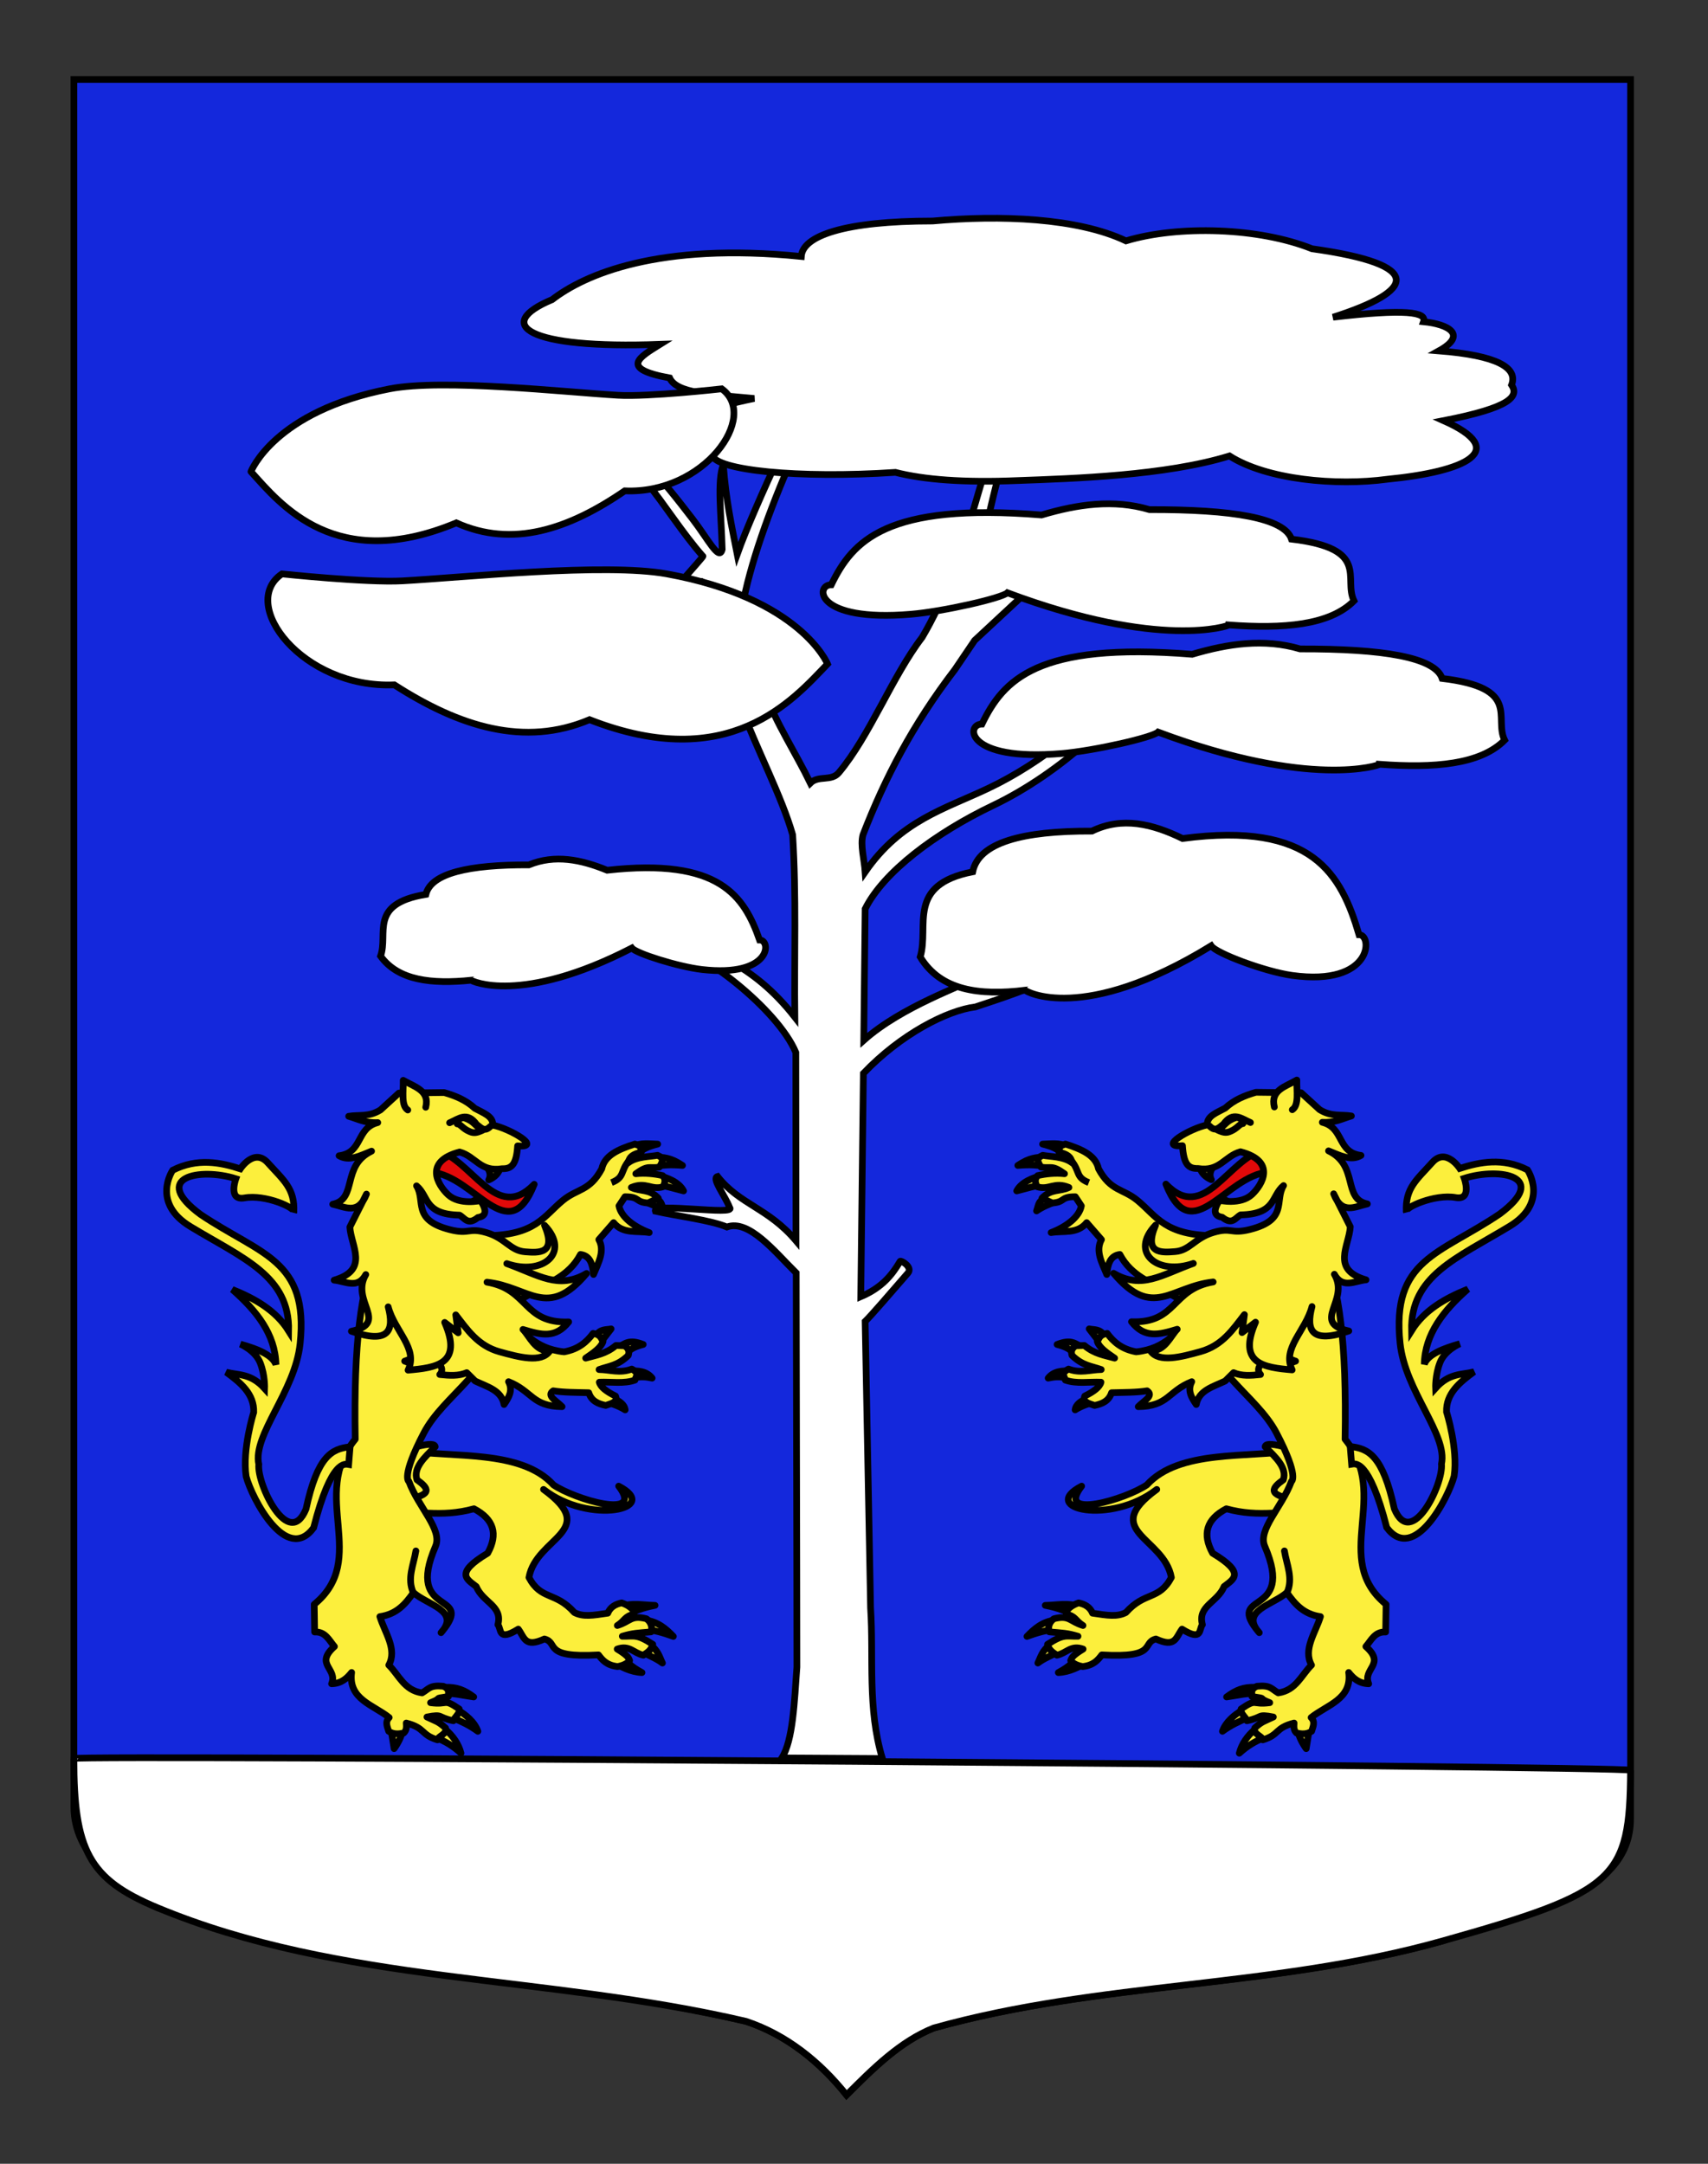
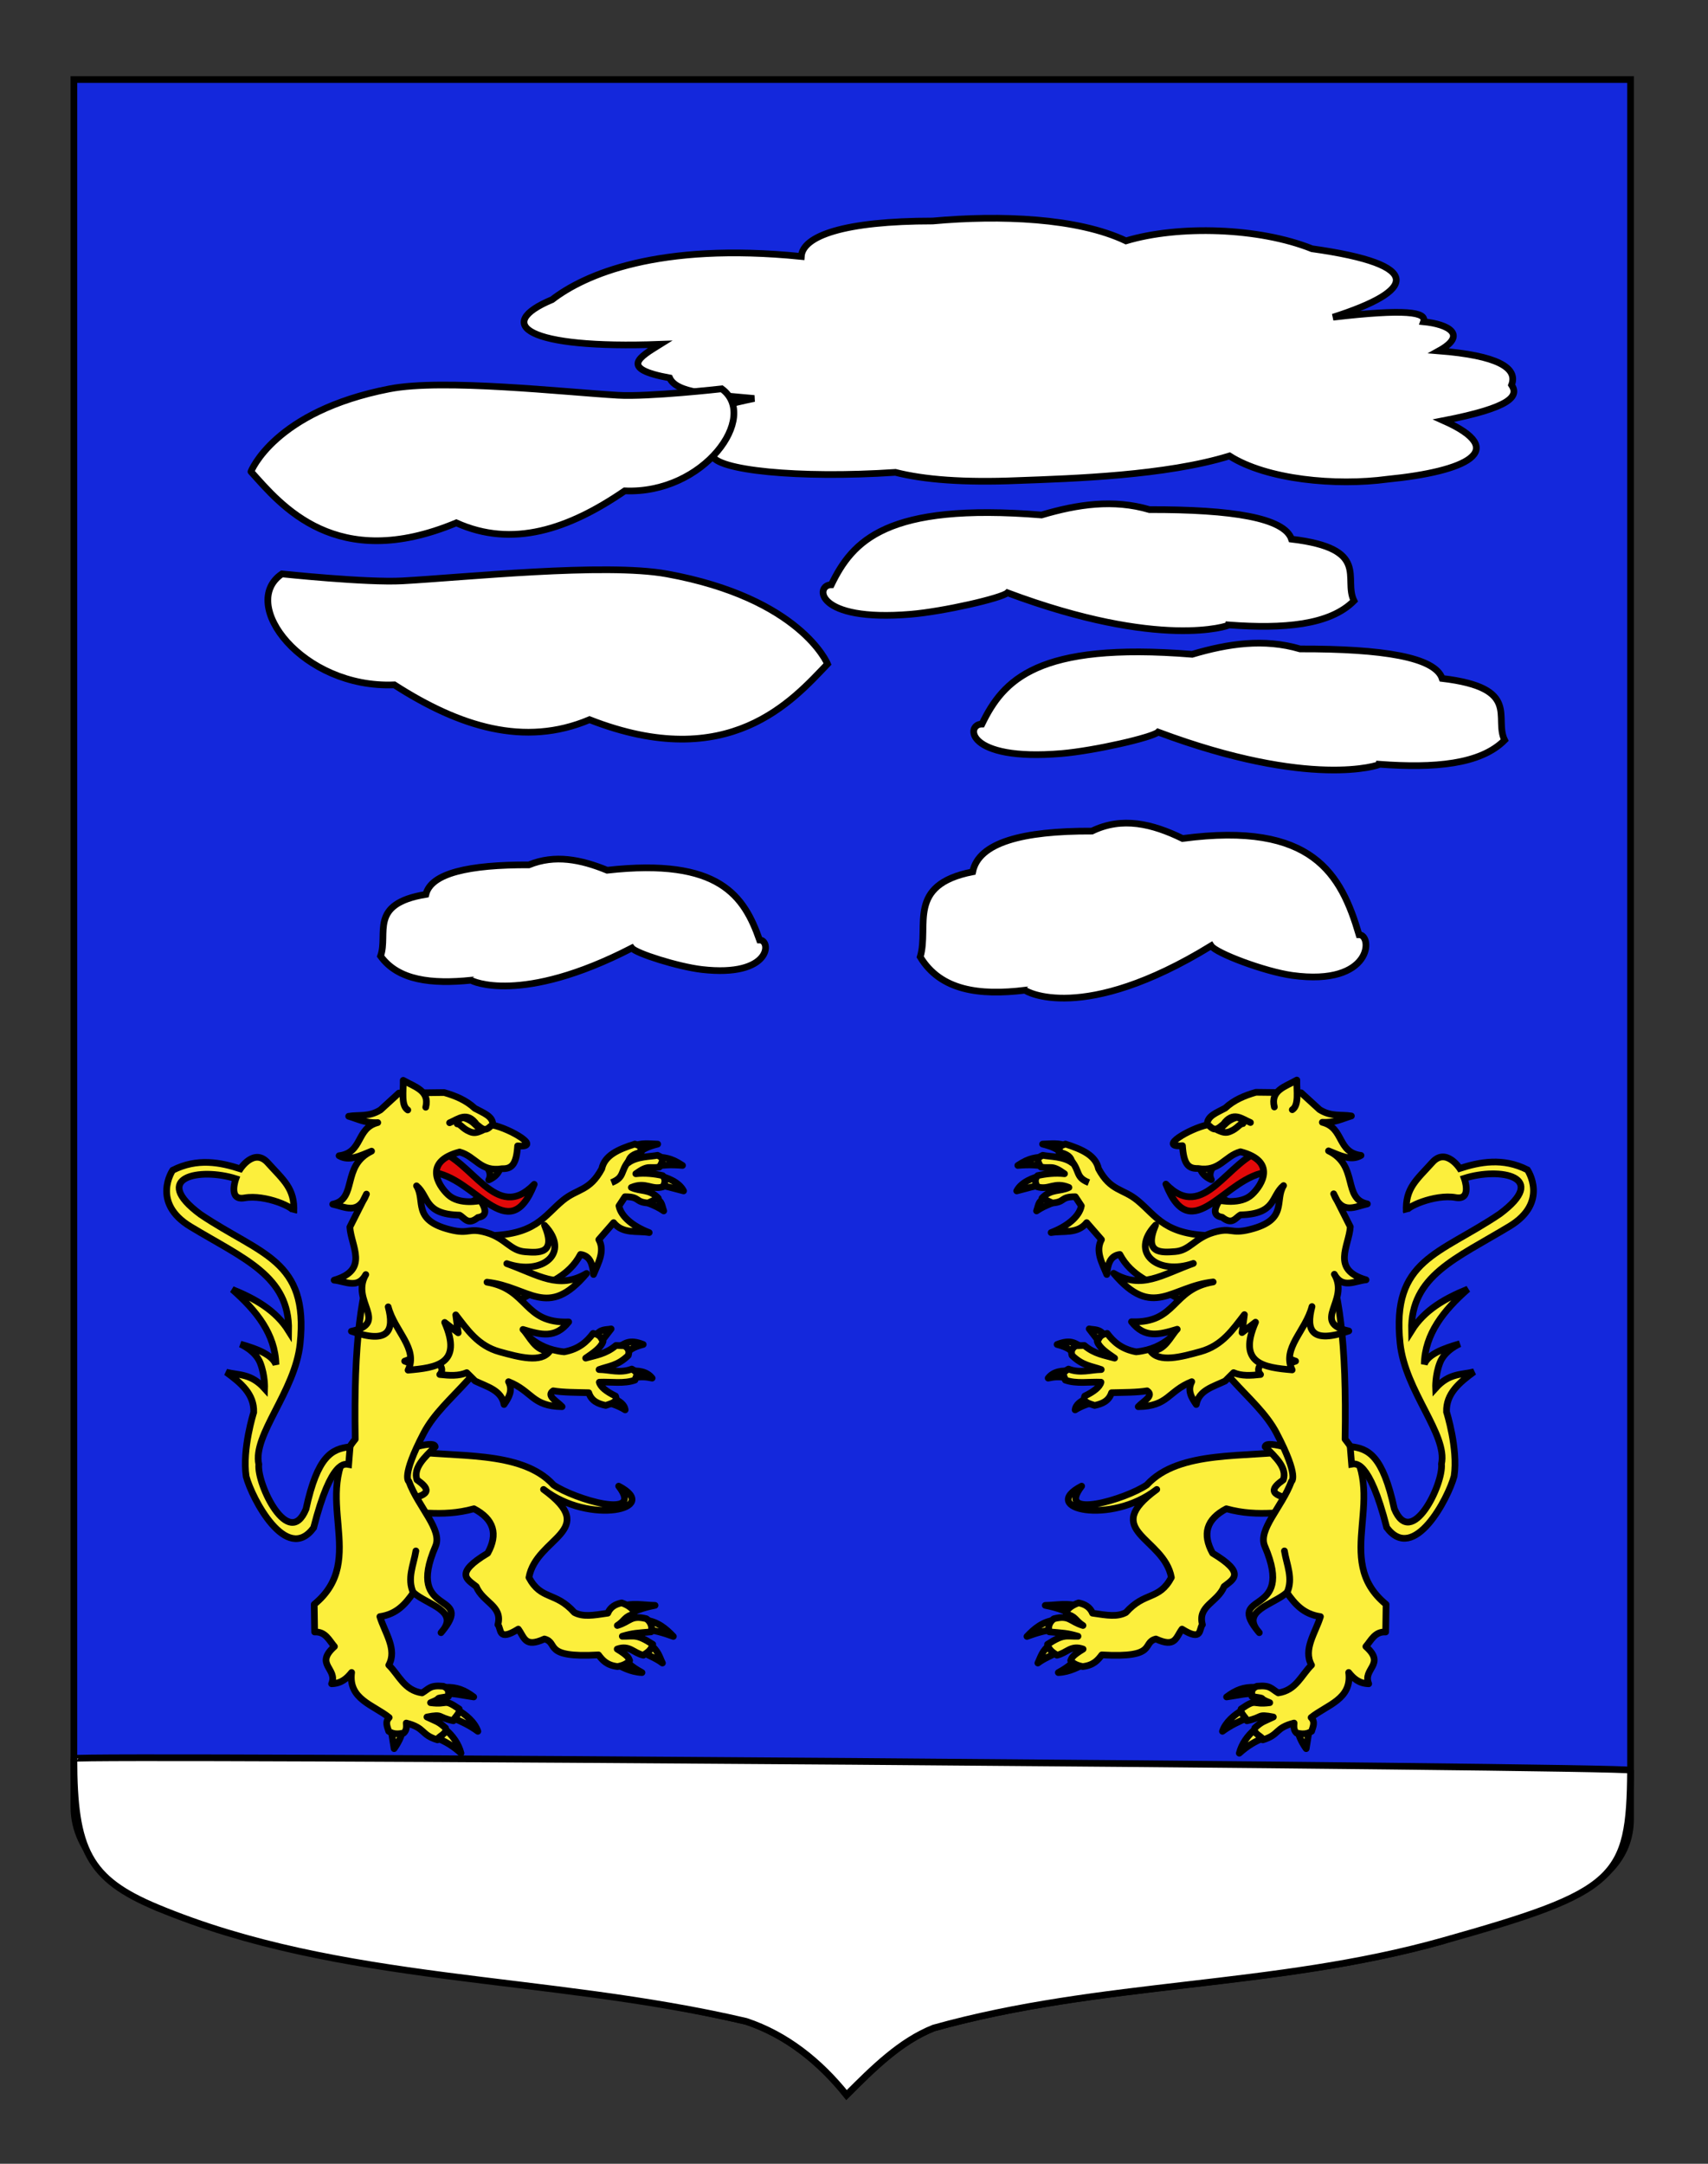
<svg xmlns="http://www.w3.org/2000/svg" version="1.1" id="Calque_2" x="0px" y="0px" width="255.118px" height="323.149px" viewBox="0 0 255.118 323.149" enable-background="new 0 0 255.118 323.149" xml:space="preserve">
  <rect x="0" y="0" width="255.118" height="323.149" fill="#333333" stroke="none" />
  <path id="Fond_ecu" fill="#1428DC" stroke="#000000" d="M11.039,11.88c78,0,154.509,0,232.509,0c0,135.583,0,149.084,0,259.75  c0,12.041-17.099,14.25-28.099,18.25c-25,7-51,6-76,13c-5,2-9.003,6-13.004,10c-4-5-9-9-15-11c-30-7-60-7-88-17  c-6-3-12.406-8-12.406-15C11.039,246.339,11.039,148.255,11.039,11.88z" />
  <path id="Terrasse" fill="#FFFFFF" stroke="#000000" d="M243.547,264.38c-0.125,16.25-1.967,18.153-28.099,25.5  c-25.194,7.083-51,6-76,13c-5,2-9.003,6-13.004,10c-4-5-9-9-15-11c-30-7-60.559-5.555-88-17c-10.19-4.25-12.406-8.583-12.406-22.25  C11.039,262.046,243.552,263.754,243.547,264.38z" />
  <g id="Pin">
-     <path id="Tronc" fill="#FFFFFF" stroke="#000000" d="   M126.91,52.382c-3.805,4.68-13.846,25.587-16.053,38.382c1.586,4.129,1.812,8.379,3.348,12.57c1.721,4.694,4.762,9.316,6.83,13.615   c1.211-1.199,3.127-0.208,4.254-1.55c4.659-5.548,7.967-14.379,12.453-20.22c6.59-11.16,8.447-24.252,12.611-34.476   c0.561-0.767,1.365-1.019,2.137-1.312c-2.406,8.19-6.68,21.995-5.906,28.034c0.492,0.382,1.586,0.181,8.102-5.249   c0.361,1.256,0.922,2.39,1.721,3.4l-10.827,10.063l-2.94,4.34c-6.295,8.237-10.408,16.104-13.74,24.694   c-0.426,1.543,0.199,3.691,0.326,5.547c5.322-7.69,11.814-9.366,18.392-12.489c8.157-3.873,15.688-10.193,21.906-17.037   c0.002,1.863-0.24,1.9-0.623,2.714c-1.474,3.134-10.171,11.912-20.577,16.886c-8.635,4.126-16.367,9.953-19.098,15.441   l-0.207,19.624c5.74-5.126,15.162-8.224,15.816-8.947c4.406-1.817,4.874-10.155,7.121-12.198   c-1.246,5.77-2.128,10.635-3.709,11.989c3.809,0.27,7.617-1.096,11.424-3.519c0.205,0.305,0.359,0.621,0.861,0.925   c-3.535,3.135-9.312,4.931-14.837,6.77c-4.192,0.514-11.147,4.058-16.735,9.931l-0.387,33.342c3.18-1.351,4.684-3.263,5.875-5.278   c0.072-0.217,1.945,0.848,1.158,1.759c-2.405,2.783-5.635,6.511-6.381,7.218l0.812,42.789c0.479,7.497-0.498,14.993,1.765,22.489   l-15.018-0.088c1.673-2.664,1.86-8.315,2.247-13.564l-0.018-14.657l-0.086-44.216c-3.205-3.161-7.055-8.046-10.355-6.858   c-2.475-1.026-7.13-1.573-10.684-2.357c-0.491-1.339,12.213,0.687,11.096-0.538c-0.652-1.742-2.758-4.383-1.807-4.649   c3.32,4.217,7.547,4.667,11.721,9.603l-0.029-28.124c-2.716-6.508-14.464-15.474-18.487-15.746   c-4.325-0.292-1.244-1.394-0.979-2.446c6.445,3.127,12.873,4.684,19.318,12.914c-0.109-9.075,0.246-18.152-0.326-27.228   c-1.621-5.716-5.326-12.662-7.934-19.645c-2.357-6.312-3.59-12.654-5.717-18.142c0.881-0.73-8.805,6.378-7.33,5.338   c0.842-1.687,7.992-9.368,7.567-9.156c-6.128-6.958-10.417-16.847-18.042-17.386l1.483-0.925   c4.583-0.819,10.825,7.314,15.017,12.738c2.296,2.971,3.977,6.393,4.433,4.558c-0.13-5.125-0.786-10.201,0.165-12.644   c0.395,5.312,1.266,9.225,2.078,13.36c2.586-7.255,10.312-23.491,13.205-28.66C124.019,52.862,126.667,52.803,126.91,52.382z" />
    <path id="path9163" fill="#FFFFFF" stroke="#000000" d="   M199.107,47.375c12.312-3.941,13.9-7.835-3.137-10.223c-7.912-3.175-19.934-3.546-27.788-1.179   c-7.228-3.443-18.813-3.884-28.862-2.966c-13.203-0.004-19.434,2.214-19.635,5.295c-21.43-2.161-32.425,2.75-37.213,6.445   c-8.83,3.688-3.854,7.416,16.129,6.674c-3.094,1.924-6.154,3.637,1.422,5.023c1.046,2.311,6.117,2.448,12.635,3.068   c-14.52,2.938-11.119,6.179-6.277,8.445c0.418,2.264,12.873,3.553,27.362,2.59c4.253,1.083,10.157,1.561,18.284,1.222   c8.312-0.3,22.119-0.737,31.617-3.675c5.549,3.536,15.859,4.521,23.625,3.472c11.641-1.143,18.404-4.266,8.355-8.744   c10.115-1.967,11.262-3.646,10.158-5.333c0.973-2.579-2.137-4.397-10.861-5.089c4.325-2.393,1.443-3.984-2.295-4.349   C213.155,46.601,209.984,46.101,199.107,47.375L199.107,47.375z" />
    <path id="path2525" fill="#FFFFFF" stroke="#000000" d="   M94.38,141.584c-16.615,8.558-23.999,4.906-23.999,4.809c-5.895,0.598-10.909,0.049-13.538-3.605   c1.195-3.349-1.852-7.801,6.77-9.214c0.769-3.173,6.417-4.439,15.383-4.409c3.898-1.591,7.795-0.793,11.692,0.802   c16.837-1.879,20.464,3.886,22.769,10.417c1.781,0,1.795,5.608-8.615,4.407C101.308,144.382,94.996,142.387,94.38,141.584   L94.38,141.584z" />
    <path id="path2525_1_" fill="#FFFFFF" stroke="#000000" d="   M172.977,109.335c-0.849,0.802-9.555,2.797-14.427,3.205c-14.357,1.202-14.338-4.406-11.881-4.406   c3.178-6.532,8.18-12.297,31.398-10.417c5.375-1.595,10.75-2.393,16.125-0.802c12.365-0.031,20.154,1.235,21.215,4.408   c11.889,1.414,7.688,5.867,9.334,9.215c-3.625,3.654-10.54,4.203-18.668,3.605C206.074,114.241,195.889,117.893,172.977,109.335   L172.977,109.335z" />
    <path id="path2525_2_" fill="#FFFFFF" stroke="#000000" d="   M150.477,88.529c-0.849,0.801-9.555,2.797-14.427,3.205c-14.357,1.202-14.338-4.406-11.881-4.406   c3.178-6.532,8.18-12.297,31.398-10.417c5.375-1.595,10.75-2.393,16.125-0.802c12.365-0.03,20.154,1.235,21.215,4.408   c11.889,1.414,7.688,5.866,9.334,9.215c-3.625,3.654-10.54,4.203-18.668,3.605C183.574,93.435,173.389,97.087,150.477,88.529   L150.477,88.529z" />
    <path id="path2521" fill="#FFFFFF" stroke="#000000" d="   M123.607,99.16c-5.195,5.429-14.711,16.479-35.549,8.322c-9.721,4.108-19.44,1.057-29.16-5.202   c-13.733,0.574-23.335-12.103-16.786-16.57c0,0,12.638,1.336,18,1.04c9.181-0.506,30.241-2.726,39.5-1.04   C119.613,89.351,123.607,99.16,123.607,99.16z" />
    <path id="path2521_1_" fill="#FFFFFF" stroke="#000000" d="   M58.189,58.071c7.99-1.55,26.162,0.491,34.084,0.957c4.627,0.271,15.531-0.957,15.531-0.957   c5.651,4.108-2.634,15.762-14.484,15.235c-8.387,5.754-16.773,8.56-25.161,4.782c-17.98,7.5-26.192-2.659-30.674-7.651   C37.485,70.437,40.931,61.418,58.189,58.071z" />
    <path id="path2527" fill="#FFFFFF" stroke="#000000" d="   M180.908,141.253c-19.236,11.806-27.785,6.767-27.785,6.632c-6.824,0.825-12.629,0.068-15.674-4.974   c1.384-4.618-2.145-10.76,7.838-12.71c0.89-4.376,7.429-6.121,17.811-6.079c4.512-2.194,9.023-1.095,13.535,1.105   c19.493-2.592,23.693,5.36,26.361,14.368c2.062,0,2.078,7.737-9.975,6.08C188.929,145.112,181.621,142.359,180.908,141.253   L180.908,141.253z" />
  </g>
  <g id="Lion">
    <path id="path3249_1_" fill="#FCEF3C" stroke="#000000" stroke-linecap="round" stroke-linejoin="round" d="M98.398,175.572   c1.198,0.28,3.024,0.945,3.707,2.286c-1.567-0.414-2.81-0.764-3.915-0.94L98.398,175.572z" />
    <path id="path3247_1_" fill="#FCEF3C" stroke="#000000" stroke-linecap="round" stroke-linejoin="round" d="M98.022,172.736   c1.214,0.206,2.054,0.071,3.923,1.317c-1.62-0.149-3.329-0.105-4.36,0.291L98.022,172.736z" />
    <path id="path3245_1_" fill="#FCEF3C" stroke="#000000" stroke-linecap="round" stroke-linejoin="round" d="M94.612,171.193   c1.102-0.56,2.381-0.365,3.626-0.327c-1.663,0.416-2.102,0.747-2.997,1.376L94.612,171.193z" />
    <path id="path4220_1_" fill="#FCEF3C" stroke="#000000" stroke-linecap="round" stroke-linejoin="round" d="M97.37,178.83   c1.588,0.485,1.362,0.831,1.771,2.015c-1.519-1.029-2.449-1.039-3.094-1.678L97.37,178.83z" />
    <path id="path3534_1_" fill="#FCEF3C" stroke="#000000" stroke-linecap="round" stroke-linejoin="round" d="M93.288,247.72   c0.545,0.856,1.739,1.603,2.604,2.072c-1.668-0.065-3.116-0.865-4.163-1.463L93.288,247.72z" />
    <path id="path3532_1_" fill="#FCEF3C" stroke="#000000" stroke-linecap="round" stroke-linejoin="round" d="M97.084,245.646   c1.208,0.742,1.477,1.955,1.862,2.722c-1.022-0.766-1.858-0.996-2.9-1.629L97.084,245.646z" />
    <path id="path3530_1_" fill="#FCEF3C" stroke="#000000" stroke-linecap="round" stroke-linejoin="round" d="M96.312,241.96   c1.888,0.15,3.23,1.342,4.265,2.432c-1.558-0.563-2.918-0.963-4.392-1.055C95.176,242.854,96.359,242.095,96.312,241.96z" />
    <path id="path3528_1_" fill="#FCEF3C" stroke="#000000" stroke-linecap="round" stroke-linejoin="round" d="M92.734,239.928   c1.694-0.604,3.34-0.201,5.108-0.173c-1.877,0.344-3.357,0.961-4.742,1.644L92.734,239.928z" />
    <path id="path3536_1_" fill="#FCEF3C" stroke="#000000" stroke-linecap="round" stroke-linejoin="round" d="M66.424,251.998   c1.789-0.099,2.991,0.425,4.334,1.434c-2.063-0.295-2.889-0.578-4.293-0.482L66.424,251.998z" />
    <path id="path3538_1_" fill="#FCEF3C" stroke="#000000" stroke-linecap="round" stroke-linejoin="round" d="M68.377,255.386   c1.187,0.685,2.543,1.801,2.998,3.178c-1.212-0.902-2.463-1.455-3.59-1.961L68.377,255.386z" />
    <path id="path3540_1_" fill="#FCEF3C" stroke="#000000" stroke-linecap="round" stroke-linejoin="round" d="M66.496,258.253   c1.159,0.976,2.024,2.23,2.361,3.58c-1.222-1.11-2.296-1.727-3.636-2.291L66.496,258.253z" />
    <path id="path3542_1_" fill="#FCEF3C" stroke="#000000" stroke-linecap="round" stroke-linejoin="round" d="M60.075,258.621   c-0.118,0.744-0.677,1.806-1.207,2.534l-0.436-2.688L60.075,258.621z" />
    <path id="path2264_1_" fill="#FCEF3C" stroke="#000000" stroke-linecap="round" stroke-linejoin="round" d="M89.018,199.452   c0.672-1.015,1.488-0.823,2.262-0.988l-1.482,1.92L89.018,199.452z" />
    <path id="path2266_1_" fill="#FCEF3C" stroke="#000000" stroke-linecap="round" stroke-linejoin="round" d="M92.26,201.248   c1.039-0.53,1.644-1.322,3.815-0.458c-1.659,0.424-2.127,0.893-2.772,1.613L92.26,201.248z" />
    <path id="path2268_1_" fill="#FCEF3C" stroke="#000000" stroke-linecap="round" stroke-linejoin="round" d="M94.027,204.791   c1.229-0.157,2.598,0.003,3.381,1.027c-0.897-0.202-1.8-0.269-2.712-0.015L94.027,204.791z" />
    <path id="path2270_1_" fill="#FCEF3C" stroke="#000000" stroke-linecap="round" stroke-linejoin="round" d="M91.652,208.823   c0.822,0.437,1.628,0.881,1.727,1.738c-0.963-0.604-2.037-0.966-3.155-1.232L91.652,208.823z" />
    <path id="path3243_1_" fill="#FCEF3C" stroke="#000000" stroke-linecap="round" stroke-linejoin="round" d="M89.885,174.552   c-1.83,3.387-3.614,2.915-5.814,4.723c-2.87,2.358-4.076,5.266-11.643,5.266l2.072,11.365l5.986-3.381   c1.211-0.937,4.481-1.861,6.215-5.178c1.473,0.192,1.814,1.493,1.951,2.992c0.718-1.748,1.734-3.506,0.792-5.208l2.21-2.536   c1.385,1.74,3.487,1.172,5.315,1.486c-2.351-0.896-4.216-2.367-4.517-3.989l0.901-1.364c2.291-0.002,1.452,0.791,3.43,0.936   l1.547-0.725c-1.419-1.457-2.649-0.936-4.026-1.596c2.18-0.915,2.963,0.431,4.712-0.096c0.407-0.686,0.386-1.178-0.045-1.676   c-1.21-0.281-2.644-0.428-4.005-0.277c1.926-1.379,1.934-0.739,3.508-0.986c0.511-0.818,0.778-1.326-0.26-1.771   c-1.039,0.22-3.123,0.147-4.383,1.125c0.166-0.95,0.716-1.263,1.96-1.601c-0.247-1.053,0.316-0.67-0.955-1.207   C92.274,171.664,90.31,172.577,89.885,174.552z" />
    <path id="path3524_1_" fill="#FCEF3C" stroke="#000000" stroke-linecap="round" stroke-linejoin="round" d="M60.53,216.628   c7.145,1.116,17.327-0.164,22.139,5.137c3.117,2.129,13.718,5.327,9.737,0.182c6.493,3.366-4.318,5.875-11.221,0.492   c8.577,6.248-1.097,7.125-2.179,13.152c1.838,3.443,3.956,2.049,6.788,5.232c1.304,0.677,2.729,0.437,4.989,0.098   c0.374-0.941,1.2-1.367,2.08-1.537c0.908,0.302,1.954,0.963,1.82,1.709c-1.379,0.251-1.357,0.975-2.478,1.668   c1.999-0.609,2.014-1.602,4.345-1.007c0.911,0.669,0.843,1.562,0.689,1.958c-1.984,0.182-2.66,0.168-4.29,0.656   c1.851,0.031,2.089-0.386,4.552,1.203c-0.215,0.812-0.648,1.127-1.404,1.627c-1.485-0.32-2.064-1.568-3.909-0.916   c1.726,1.055,1.678,1.332,1.855,1.708c-0.332,0.419-0.898,0.735-1.8,0.904c-1.617-0.192-2.256-0.956-2.85-1.745   c-8.461,0.493-5.871-1.816-8.078-2.375c-2.935,1.34-2.957-0.192-3.902-1.473c-3.101,1.941-2.49-0.041-3.046-0.66   c0.75-2.834-2.243-3.294-3.238-5.706c-1.351-1.072-3.33-1.952,1.719-4.975c1.568-2.849,0.928-5.071-2.054-6.634   c-4.937,1.374-8.858,0.236-13.289,0.354L60.53,216.628z" />
    <path id="path3526_1_" fill="#FCEF3C" stroke="#000000" stroke-linecap="round" stroke-linejoin="round" d="M65.001,216.067   c-1.574,1.572-3.312,3.127-2.717,4.938c1.649,1.172,2.545,2.276-1.644,2.913l-1.609-4.128l3.285-3.763   C64.239,215.546,64.953,215.647,65.001,216.067z" />
    <path id="path3453_1_" fill="#FCEF3C" stroke="#000000" stroke-linecap="round" stroke-linejoin="round" d="M75.932,195.358   c-2.36,9.658-9.611,12.891-12.637,18.674c-3.452,6.607-2.221,7.215-2.221,7.215c1.441,3.896,5.051,7.196,3.979,9.678   c-4.676,10.838,6.234,6.524,0.82,12.91c2.956-3.277-2.117-4.176-4.116-5.992c-1.177,1.68-2.48,3.236-5.018,3.59   c0.746,2.425,2.623,4.892,1.332,7.241c1.535,1.503,2.296,3.767,4.971,4.155c1.061-0.62,1.157-1.195,3.181-0.994   c1.09,0.479,0.677,1.093,0.752,1.533c-2.623,0.399-0.539,0.092-2.666,0.922c2.761,0.367,1.839-0.726,4.284,0.938   c0.157,0.673-0.751,1.257-0.873,1.762c-2.505-0.52-1.425-1.048-3.947-0.563c1.367,0.654,1.698,0.645,2.78,1.646   c0.254,0.948-1.148,1.2-1.205,1.767c-2.548-0.77-1.758-1.771-4.67-2.512c0.037,0.537,0.084,1.074-0.376,1.492   c-0.773,0.158-1.495,0.229-2.243-0.259c-0.205-0.692-0.584-1.392,0.072-2.052c-2.351-1.893-6.145-2.729-5.609-6.734   c-0.703,0.879-1.514,1.641-2.993,1.691c0.957-2.281-2.607-2.869,0.425-5.564c-0.812-0.948-1.344-2.252-2.959-2.17l-0.062-4.124   c8.291-6.796-0.768-16.269,6.129-24.669c-0.244-14.552,0.833-22.128,3.229-28.384L75.932,195.358z" />
    <path id="path2262_1_" fill="#FCEF3C" stroke="#000000" stroke-linecap="round" stroke-linejoin="round" d="M88.595,199.136   c1.123,0.182,1.182,0.74,1.474,1.215c-0.299,0.923-1.447,1.699-2.588,2.479c1.5-0.436,2.988-0.596,4.521-1.891l1.3,0.048   c0.725,0.499,0.671,0.97,0.543,1.438c-1.597,1.565-2.939,1.589-4.365,2.112c1.617,0.018,3.112,0.611,4.887-0.075   c1.256,0.678,0.542,1.125,0.48,1.649c-1.672,0.594-3.548,0.234-5.33,0.315c0.186,0.727,1.076,1.41,2.42,2.065   c0.377,0.887-0.605,1.115-1.464,1.404c-1.147-0.231-2.141-0.671-2.532-1.897c-1.829-0.052-3.757-0.029-5.309-0.284   c-1.109,0.731,0.589,1.568,1.323,2.367c-4.507-0.049-4.415-2.303-7.999-3.732c0.693,1.317,0.045,2.369-0.67,3.409   c-0.372-2.118-2.48-2.631-4.318-3.509l-1.256-1.25c-1.177,0.529-2.59,0.436-4.026,0.28c0.734-0.804,0.073-1.657-1.208-2.535   c-1.912,1.138-3.038,0.948-4.034,0.536c4.161-1.338,1.177-5.453,1.288-8.365l6.262-4.918l11.348,9.953   c1.098,0.873,2.643,1.713,4.919,1.943C86.467,201.483,87.649,200.389,88.595,199.136z" />
    <g id="g2235_1_" transform="matrix(0.984,-0.176,0.176,0.984,-23.517,33.088)">
      <path id="path2476_1_" fill="#FCEF3C" stroke="#000000" stroke-linecap="round" stroke-linejoin="round" d="M68.079,162.01    c0.136-0.728,0.434-1.169,0.406-2.194c-0.781,0.765-1.771,0.876-2.676,1.26" />
      <path id="Langue" fill="#E20909" stroke="#000000" stroke-linecap="round" stroke-linejoin="round" d="M62.817,152.074    c5.21,2.48,6.926,12.519,13.595,7.713c-5.544,8.976-8.493-2.799-14.796-4.478L62.817,152.074z" />
      <path id="path2474_1_" fill="#FCEF3C" stroke="#000000" stroke-linecap="round" stroke-linejoin="round" d="M71.895,156.365    c-0.357,0.844-1.07,1.346-2.058,1.58c0.742-0.976,0.051-1.877-0.259-2.797" />
      <path id="path2462_1_" fill="#FCEF3C" stroke="#000000" stroke-linecap="round" stroke-linejoin="round" d="M61.438,176.924    l-0.118,2.707l-1.713-1.886c1.58,6.618-2.445,6.441-6.641,6.057c2.106-2.902-0.964-6.091-1.258-9.834    c0.306,3.695-0.931,5.52-6.056,2.623c5.862-0.227,0.609-4.454,3.612-7.961c-1.586,1.984-3.199,0.426-4.806-0.011    c5.484-0.583,3.372-4.531,3.71-7.396l3.308-4.411c-1.764,2.929-3.49,1.309-5.225,0.605c3.826-0.087,2.237-5.422,7.107-6.784    c-1.747,0.358-3.564,0.969-4.9-0.181c3.625,0.191,3.172-3.609,6.563-3.857c-1.847-0.227-2.836-1.063-4.113-1.694    c1.595,0.02,2.928,0.675,4.852-0.102l3.141-1.988l6.673,1.11c1.568,0.774,3.027,1.693,4.1,3.132    c1.083,0.878,2.534,1.651,2.192,2.936c2.467,0.979,6.797,4.695,3.116,3.711c-0.651,2.642-1.447,3.252-2.874,2.951    c-3.318-0.045-3.577-2.508-5.823-3.579c-5.564,0.447-4.086,4.286-2.803,5.996c1.396,1.86,4.608,1.702,4.608,1.702    c0.704,1.645,0.428,2.45-0.829,2.414c-1.722,0.957-1.95-0.277-2.645-0.827c-5.254-1.057-3.971-3.566-5.556-5.438    c0.984,2.471-1.623,4.895,3.782,7.332c2.789,1.26,2.697,0.095,5.31,1.4c2.615,1.306,2.98,3.265,5.142,3.824    c1.935,0.499,4.605,1.207,3.554-3.392c3.167,4.766-1.663,7.407-6.558,4.646c4.391,2.532,6.912,5.234,11.477,3.547    c-7.004,5.82-8.765,0.458-14.876-1.337c5.988,2.167,4.204,7.038,10.971,7.996c-2.375,2.105-4.356,1.218-6.926-0.098    c0.818,1.183,1.207,3.564,3.377,3.883c-1.566,1.57-4.688,0.085-7.383-1.203C63.869,182.054,62.737,179.387,61.438,176.924z" />
      <path id="path2472_1_" fill="#FCEF3C" stroke="#000000" stroke-linecap="round" stroke-linejoin="round" d="M62.481,145.6    c1.06-2.352-1.124-3.299-2.603-4.55c-0.249,1.645-1.008,3.653-0.107,4.483" />
      <path id="path3449_1_" fill="#FCEF3C" stroke="#000000" stroke-linecap="round" stroke-linejoin="round" d="M71.492,150.111    c-1.063,0.776-1.442-0.107-1.97-0.627c-1.076-2.258-2.548-1.274-3.938-0.972" />
      <path id="path3451_1_" fill="#FCEF3C" stroke="#000000" stroke-linecap="round" stroke-linejoin="round" d="M70.23,150.478    c-0.856,0.227-1.338,0.262-1.933-0.146c-0.978-0.629-1.117-1.349-1.627-1.459c0.172-0.418,0.384-0.802,1.127-0.742    C69.326,148.965,69.085,149.5,70.23,150.478z" />
      <path id="path2030_1_" fill="#FCEF3C" stroke="#000000" d="M41.745,196.117c-0.427-0.149-2.375-1.387-6.82,8.389    c-4.959,4.671-8.299-5.962-8.571-9.328c0.125-4.158,2.802-9.239,2.802-9.239c0.569-2.672-1.13-4.674-2.991-6.623    c1.767,0.804,3.599,0.803,5.221,3.407c0,0,0.416-1.866,0.029-3.859c-0.385-1.991-2.427-3.302-2.427-3.302    c2.393,1.169,4.406,2.406,4.694,3.945c0.698-4.502-1.448-8.433-4.443-12.195c3.099,1.954,5.839,4.201,7.192,7.579    c1.606-8.048-4.71-11.792-11.682-17.912c-5.232-4.593-1.15-8.768-1.15-8.768c3.949-1.196,7.248,0.105,9.991,1.566    c0,0,2.589-2.753,4.191-0.175c1.856,2.991,3.333,4.502,2.538,7.958c0.421-0.575-3.72-3.396-6.884-3.392    c-2.548,0.003-0.762-3.052-0.762-3.052c-5.032-2.632-12.557-2.478-6.144,4.317c7.808,7.57,14.764,9.492,11.253,21.64    c-1.994,6.901-9.404,12.157-9.249,16.653c-0.836,2.914,2.166,13.448,5.764,7.826c3.087-7.517,5.391-8.204,8.124-7.999    L41.745,196.117z" />
    </g>
    <path id="path3518_1_" fill="#FCEF3C" stroke="#000000" stroke-linecap="round" stroke-linejoin="round" d="M61.733,237.86   c-0.967-2.121,0.05-4.166,0.386-6.238" />
    <path id="path4248_1_" fill="#FCEF3C" stroke="#000000" d="M93.975,173.299c-1.379,1.643-0.613,2.521-2.638,3.319" />
  </g>
  <g id="Lion_1_">
    <path id="path3249_2_" fill="#FCEF3C" stroke="#000000" stroke-linecap="round" stroke-linejoin="round" d="M155.57,175.572   c-1.198,0.28-3.024,0.945-3.707,2.286c1.567-0.414,2.81-0.764,3.915-0.94L155.57,175.572z" />
    <path id="path3247_2_" fill="#FCEF3C" stroke="#000000" stroke-linecap="round" stroke-linejoin="round" d="M155.946,172.736   c-1.214,0.206-2.054,0.071-3.923,1.317c1.62-0.149,3.329-0.105,4.36,0.291L155.946,172.736z" />
    <path id="path3245_2_" fill="#FCEF3C" stroke="#000000" stroke-linecap="round" stroke-linejoin="round" d="M159.356,171.193   c-1.102-0.56-2.381-0.365-3.626-0.327c1.663,0.416,2.102,0.747,2.997,1.376L159.356,171.193z" />
    <path id="path4220_2_" fill="#FCEF3C" stroke="#000000" stroke-linecap="round" stroke-linejoin="round" d="M156.598,178.83   c-1.588,0.485-1.362,0.831-1.771,2.015c1.519-1.029,2.449-1.039,3.094-1.678L156.598,178.83z" />
    <path id="path3534_2_" fill="#FCEF3C" stroke="#000000" stroke-linecap="round" stroke-linejoin="round" d="M160.68,247.72   c-0.545,0.856-1.739,1.603-2.604,2.072c1.668-0.065,3.116-0.865,4.163-1.463L160.68,247.72z" />
    <path id="path3532_2_" fill="#FCEF3C" stroke="#000000" stroke-linecap="round" stroke-linejoin="round" d="M156.883,245.646   c-1.208,0.742-1.477,1.955-1.862,2.722c1.022-0.766,1.858-0.996,2.9-1.629L156.883,245.646z" />
    <path id="path3530_2_" fill="#FCEF3C" stroke="#000000" stroke-linecap="round" stroke-linejoin="round" d="M157.656,241.96   c-1.888,0.15-3.23,1.342-4.265,2.432c1.558-0.563,2.918-0.963,4.392-1.055C158.792,242.854,157.609,242.095,157.656,241.96z" />
    <path id="path3528_2_" fill="#FCEF3C" stroke="#000000" stroke-linecap="round" stroke-linejoin="round" d="M161.234,239.928   c-1.694-0.604-3.34-0.201-5.108-0.173c1.877,0.344,3.357,0.961,4.742,1.644L161.234,239.928z" />
    <path id="path3536_2_" fill="#FCEF3C" stroke="#000000" stroke-linecap="round" stroke-linejoin="round" d="M187.543,251.998   c-1.789-0.099-2.991,0.425-4.334,1.434c2.063-0.295,2.889-0.578,4.293-0.482L187.543,251.998z" />
    <path id="path3538_2_" fill="#FCEF3C" stroke="#000000" stroke-linecap="round" stroke-linejoin="round" d="M185.59,255.386   c-1.187,0.685-2.543,1.801-2.998,3.178c1.212-0.902,2.463-1.455,3.59-1.961L185.59,255.386z" />
    <path id="path3540_2_" fill="#FCEF3C" stroke="#000000" stroke-linecap="round" stroke-linejoin="round" d="M187.472,258.253   c-1.159,0.976-2.024,2.23-2.361,3.58c1.222-1.11,2.296-1.727,3.636-2.291L187.472,258.253z" />
    <path id="path3542_2_" fill="#FCEF3C" stroke="#000000" stroke-linecap="round" stroke-linejoin="round" d="M193.893,258.621   c0.118,0.744,0.677,1.806,1.207,2.534l0.436-2.688L193.893,258.621z" />
    <path id="path2264_2_" fill="#FCEF3C" stroke="#000000" stroke-linecap="round" stroke-linejoin="round" d="M164.95,199.452   c-0.672-1.015-1.488-0.823-2.262-0.988l1.482,1.92L164.95,199.452z" />
    <path id="path2266_2_" fill="#FCEF3C" stroke="#000000" stroke-linecap="round" stroke-linejoin="round" d="M161.708,201.248   c-1.039-0.53-1.644-1.322-3.815-0.458c1.659,0.424,2.127,0.893,2.772,1.613L161.708,201.248z" />
    <path id="path2268_2_" fill="#FCEF3C" stroke="#000000" stroke-linecap="round" stroke-linejoin="round" d="M159.941,204.791   c-1.229-0.157-2.598,0.003-3.381,1.027c0.897-0.202,1.8-0.269,2.712-0.015L159.941,204.791z" />
    <path id="path2270_2_" fill="#FCEF3C" stroke="#000000" stroke-linecap="round" stroke-linejoin="round" d="M162.316,208.823   c-0.822,0.437-1.628,0.881-1.727,1.738c0.963-0.604,2.037-0.966,3.155-1.232L162.316,208.823z" />
    <path id="path3243_2_" fill="#FCEF3C" stroke="#000000" stroke-linecap="round" stroke-linejoin="round" d="M164.083,174.552   c1.83,3.387,3.614,2.915,5.814,4.723c2.87,2.358,4.076,5.266,11.643,5.266l-2.072,11.365l-5.986-3.381   c-1.211-0.937-4.481-1.861-6.215-5.178c-1.473,0.192-1.814,1.493-1.951,2.992c-0.718-1.748-1.734-3.506-0.792-5.208l-2.21-2.536   c-1.385,1.74-3.487,1.172-5.315,1.486c2.351-0.896,4.216-2.367,4.517-3.989l-0.901-1.364c-2.291-0.002-1.452,0.791-3.43,0.936   l-1.547-0.725c1.419-1.457,2.649-0.936,4.026-1.596c-2.18-0.915-2.963,0.431-4.712-0.096c-0.407-0.686-0.386-1.178,0.045-1.676   c1.21-0.281,2.644-0.428,4.005-0.277c-1.926-1.379-1.934-0.739-3.508-0.986c-0.511-0.818-0.778-1.326,0.26-1.771   c1.039,0.22,3.123,0.147,4.383,1.125c-0.166-0.95-0.716-1.263-1.96-1.601c0.247-1.053-0.316-0.67,0.955-1.207   C161.694,171.664,163.658,172.577,164.083,174.552z" />
    <path id="path3524_2_" fill="#FCEF3C" stroke="#000000" stroke-linecap="round" stroke-linejoin="round" d="M193.438,216.628   c-7.145,1.116-17.327-0.164-22.139,5.137c-3.117,2.129-13.718,5.327-9.737,0.182c-6.493,3.366,4.318,5.875,11.221,0.492   c-8.577,6.248,1.097,7.125,2.179,13.152c-1.838,3.443-3.956,2.049-6.788,5.232c-1.304,0.677-2.729,0.437-4.989,0.098   c-0.374-0.941-1.2-1.367-2.08-1.537c-0.908,0.302-1.954,0.963-1.82,1.709c1.379,0.251,1.357,0.975,2.478,1.668   c-1.999-0.609-2.014-1.602-4.345-1.007c-0.911,0.669-0.843,1.562-0.689,1.958c1.984,0.182,2.66,0.168,4.29,0.656   c-1.851,0.031-2.089-0.386-4.552,1.203c0.215,0.812,0.648,1.127,1.404,1.627c1.485-0.32,2.064-1.568,3.909-0.916   c-1.726,1.055-1.678,1.332-1.855,1.708c0.332,0.419,0.898,0.735,1.8,0.904c1.617-0.192,2.256-0.956,2.85-1.745   c8.461,0.493,5.871-1.816,8.078-2.375c2.935,1.34,2.957-0.192,3.902-1.473c3.101,1.941,2.49-0.041,3.046-0.66   c-0.75-2.834,2.243-3.294,3.238-5.706c1.351-1.072,3.33-1.952-1.719-4.975c-1.568-2.849-0.928-5.071,2.054-6.634   c4.937,1.374,8.858,0.236,13.289,0.354L193.438,216.628z" />
    <path id="path3526_2_" fill="#FCEF3C" stroke="#000000" stroke-linecap="round" stroke-linejoin="round" d="M188.966,216.067   c1.574,1.572,3.312,3.127,2.717,4.938c-1.649,1.172-2.545,2.276,1.644,2.913l1.609-4.128l-3.285-3.763   C189.729,215.546,189.015,215.647,188.966,216.067z" />
    <path id="path3453_2_" fill="#FCEF3C" stroke="#000000" stroke-linecap="round" stroke-linejoin="round" d="M178.036,195.358   c2.36,9.658,9.611,12.891,12.637,18.674c3.452,6.607,2.221,7.215,2.221,7.215c-1.441,3.896-5.051,7.196-3.979,9.678   c4.676,10.838-6.234,6.524-0.82,12.91c-2.956-3.277,2.117-4.176,4.116-5.992c1.177,1.68,2.48,3.236,5.018,3.59   c-0.746,2.425-2.623,4.892-1.332,7.241c-1.535,1.503-2.296,3.767-4.971,4.155c-1.061-0.62-1.157-1.195-3.181-0.994   c-1.09,0.479-0.677,1.093-0.752,1.533c2.623,0.399,0.539,0.092,2.666,0.922c-2.761,0.367-1.839-0.726-4.284,0.938   c-0.157,0.673,0.751,1.257,0.873,1.762c2.505-0.52,1.425-1.048,3.947-0.563c-1.367,0.654-1.698,0.645-2.78,1.646   c-0.254,0.948,1.148,1.2,1.205,1.767c2.548-0.77,1.758-1.771,4.67-2.512c-0.037,0.537-0.084,1.074,0.376,1.492   c0.773,0.158,1.495,0.229,2.243-0.259c0.205-0.692,0.584-1.392-0.072-2.052c2.351-1.893,6.145-2.729,5.609-6.734   c0.703,0.879,1.514,1.641,2.993,1.691c-0.957-2.281,2.607-2.869-0.425-5.564c0.812-0.948,1.344-2.252,2.959-2.17l0.062-4.124   c-8.291-6.796,0.768-16.269-6.129-24.669c0.244-14.552-0.833-22.128-3.229-28.384L178.036,195.358z" />
    <path id="path2262_2_" fill="#FCEF3C" stroke="#000000" stroke-linecap="round" stroke-linejoin="round" d="M165.373,199.136   c-1.123,0.182-1.182,0.74-1.474,1.215c0.299,0.923,1.447,1.699,2.588,2.479c-1.5-0.436-2.988-0.596-4.521-1.891l-1.3,0.048   c-0.725,0.499-0.671,0.97-0.543,1.438c1.597,1.565,2.939,1.589,4.365,2.112c-1.617,0.018-3.112,0.611-4.887-0.075   c-1.256,0.678-0.542,1.125-0.48,1.649c1.672,0.594,3.548,0.234,5.33,0.315c-0.186,0.727-1.076,1.41-2.42,2.065   c-0.377,0.887,0.605,1.115,1.464,1.404c1.147-0.231,2.141-0.671,2.532-1.897c1.829-0.052,3.757-0.029,5.309-0.284   c1.109,0.731-0.589,1.568-1.323,2.367c4.507-0.049,4.415-2.303,7.999-3.732c-0.693,1.317-0.045,2.369,0.67,3.409   c0.372-2.118,2.48-2.631,4.318-3.509l1.256-1.25c1.177,0.529,2.59,0.436,4.026,0.28c-0.734-0.804-0.073-1.657,1.208-2.535   c1.912,1.138,3.038,0.948,4.034,0.536c-4.161-1.338-1.177-5.453-1.288-8.365l-6.262-4.918l-11.348,9.953   c-1.098,0.873-2.643,1.713-4.919,1.943C167.5,201.483,166.319,200.389,165.373,199.136z" />
    <g id="g2235_2_" transform="matrix(0.984,-0.176,0.176,0.984,-23.517,33.088)">
      <path id="path2476_2_" fill="#FCEF3C" stroke="#000000" stroke-linecap="round" stroke-linejoin="round" d="M176.378,181.346    c0.124-0.73-0.002-1.247,0.379-2.199c0.468,0.988,1.359,1.435,2.075,2.108" />
      <path id="Langue_1_" fill="#E20909" stroke="#000000" stroke-linecap="round" stroke-linejoin="round" d="M184.753,173.845    c-5.747,0.523-10.83,9.348-15.424,2.531c2.096,10.34,8.937,0.313,15.431,0.919L184.753,173.845z" />
      <path id="path2474_2_" fill="#FCEF3C" stroke="#000000" stroke-linecap="round" stroke-linejoin="round" d="M174.751,174.73    c0.043,0.915,0.538,1.633,1.384,2.194c-0.358-1.172,0.601-1.778,1.211-2.535" />
      <path id="path2462_2_" fill="#FCEF3C" stroke="#000000" stroke-linecap="round" stroke-linejoin="round" d="M177.447,197.637    l-0.826,2.581l2.26-1.177c-3.773,5.662,0.065,6.889,4.134,7.981c-0.972-3.451,3.012-5.381,4.583-8.791    c-1.566,3.361-1.037,5.501,4.774,4.557c-5.421-2.242,0.97-4.389-0.634-8.719c0.802,2.41,2.854,1.507,4.513,1.653    c-4.943-2.445-1.596-5.419-0.922-8.223l-1.577-5.283c0.641,3.358,2.822,2.436,4.693,2.375c-3.559-1.405-0.222-5.861-4.32-8.824    c1.516,0.94,3.008,2.142,4.66,1.525c-3.467-1.075-1.727-4.484-4.823-5.89c1.812,0.427,3.028-0.016,4.445-0.166    c-1.503-0.533-2.981-0.38-4.517-1.775l-2.259-2.952l-6.645-1.268c-1.739,0.184-3.426,0.541-4.931,1.519    c-1.32,0.449-2.948,0.672-3.072,1.996c-2.653,0.065-8.002,2.052-4.208,2.403c-0.303,2.704,0.232,3.552,1.675,3.763    c3.129,1.106,4.224-1.115,6.702-1.343c5.065,2.345,2.351,5.435,0.554,6.596c-1.953,1.262-4.912,0.002-4.912,0.002    c-1.23,1.299-1.249,2.151-0.058,2.552c1.285,1.494,1.926,0.415,2.768,0.139c5.296,0.826,4.96-1.971,7.095-3.179    c-1.779,1.978-0.171,5.155-6.085,5.57c-3.052,0.217-2.563-0.845-5.467-0.524c-2.905,0.32-3.926,2.032-6.148,1.808    c-1.988-0.201-4.738-0.461-2.16-4.412c-4.62,3.375-1.003,7.525,4.545,6.629c-4.996,0.856-8.296,2.518-11.995-0.644    c4.557,7.885,8.065,3.463,14.419,3.894c-6.368-0.039-6.38,5.148-13.061,3.705c1.5,2.796,3.665,2.65,6.531,2.305    c-1.176,0.827-2.366,2.927-4.512,2.475c0.926,2.015,4.37,1.702,7.343,1.426C173.391,201.608,175.376,199.499,177.447,197.637z" />
      <path id="path2472_2_" fill="#FCEF3C" stroke="#000000" stroke-linecap="round" stroke-linejoin="round" d="M187.309,167.887    c-0.18-2.574,2.196-2.706,4.017-3.368c-0.336,1.629-0.318,3.776-1.451,4.243" />
      <path id="path3449_2_" fill="#FCEF3C" stroke="#000000" stroke-linecap="round" stroke-linejoin="round" d="M177.293,169.001    c0.729,1.096,1.39,0.399,2.065,0.094c1.791-1.747,2.832-0.314,4.031,0.451" />
      <path id="path3451_2_" fill="#FCEF3C" stroke="#000000" stroke-linecap="round" stroke-linejoin="round" d="M178.35,169.782    c0.724,0.509,1.165,0.709,1.864,0.532c1.135-0.252,1.515-0.879,2.032-0.806c-0.017-0.451-0.083-0.886-0.8-1.086    C179.722,168.676,179.763,169.261,178.35,169.782z" />
      <path id="path2030_2_" fill="#FCEF3C" stroke="#000000" d="M189.281,222.459c0.452,0.008,2.709-0.48,3.495,10.231    c3.036,6.098,9.849-2.721,11.27-5.786c1.321-3.944,0.568-9.638,0.568-9.638c0.391-2.704,2.677-3.994,5.098-5.179    c-1.936,0.142-3.655-0.492-6.077,1.39c0,0,0.256-1.895,1.308-3.63c1.051-1.735,3.42-2.258,3.42-2.258    c-2.65,0.269-4.966,0.732-5.769,2.077c0.903-4.465,4.276-7.411,8.389-9.904c-3.584,0.761-6.932,1.921-9.37,4.622    c1.279-8.107,8.499-9.433,17.159-12.763c6.498-2.498,4.113-7.829,4.113-7.829c-3.292-2.488-6.836-2.41-9.915-1.989    c0,0-1.476-3.479-3.871-1.615c-2.776,2.164-4.685,3.07-5.135,6.588c-0.196-0.685,4.665-1.899,7.632-0.8    c2.389,0.885,1.771-2.599,1.771-2.599c5.632-0.729,12.638,2.02,4.27,6.177c-9.945,4.401-17.136,3.796-18.047,16.409    c-0.517,7.164,4.616,14.661,2.914,18.825c-0.224,3.023-6.686,11.867-8.116,5.348c-0.295-8.121-2.219-9.562-4.854-10.316    L189.281,222.459z" />
    </g>
    <path id="path3518_2_" fill="#FCEF3C" stroke="#000000" stroke-linecap="round" stroke-linejoin="round" d="M192.235,237.86   c0.967-2.121-0.05-4.166-0.386-6.238" />
    <path id="path4248_2_" fill="#FCEF3C" stroke="#000000" d="M159.993,173.299c1.379,1.643,0.613,2.521,2.638,3.319" />
  </g>
</svg>